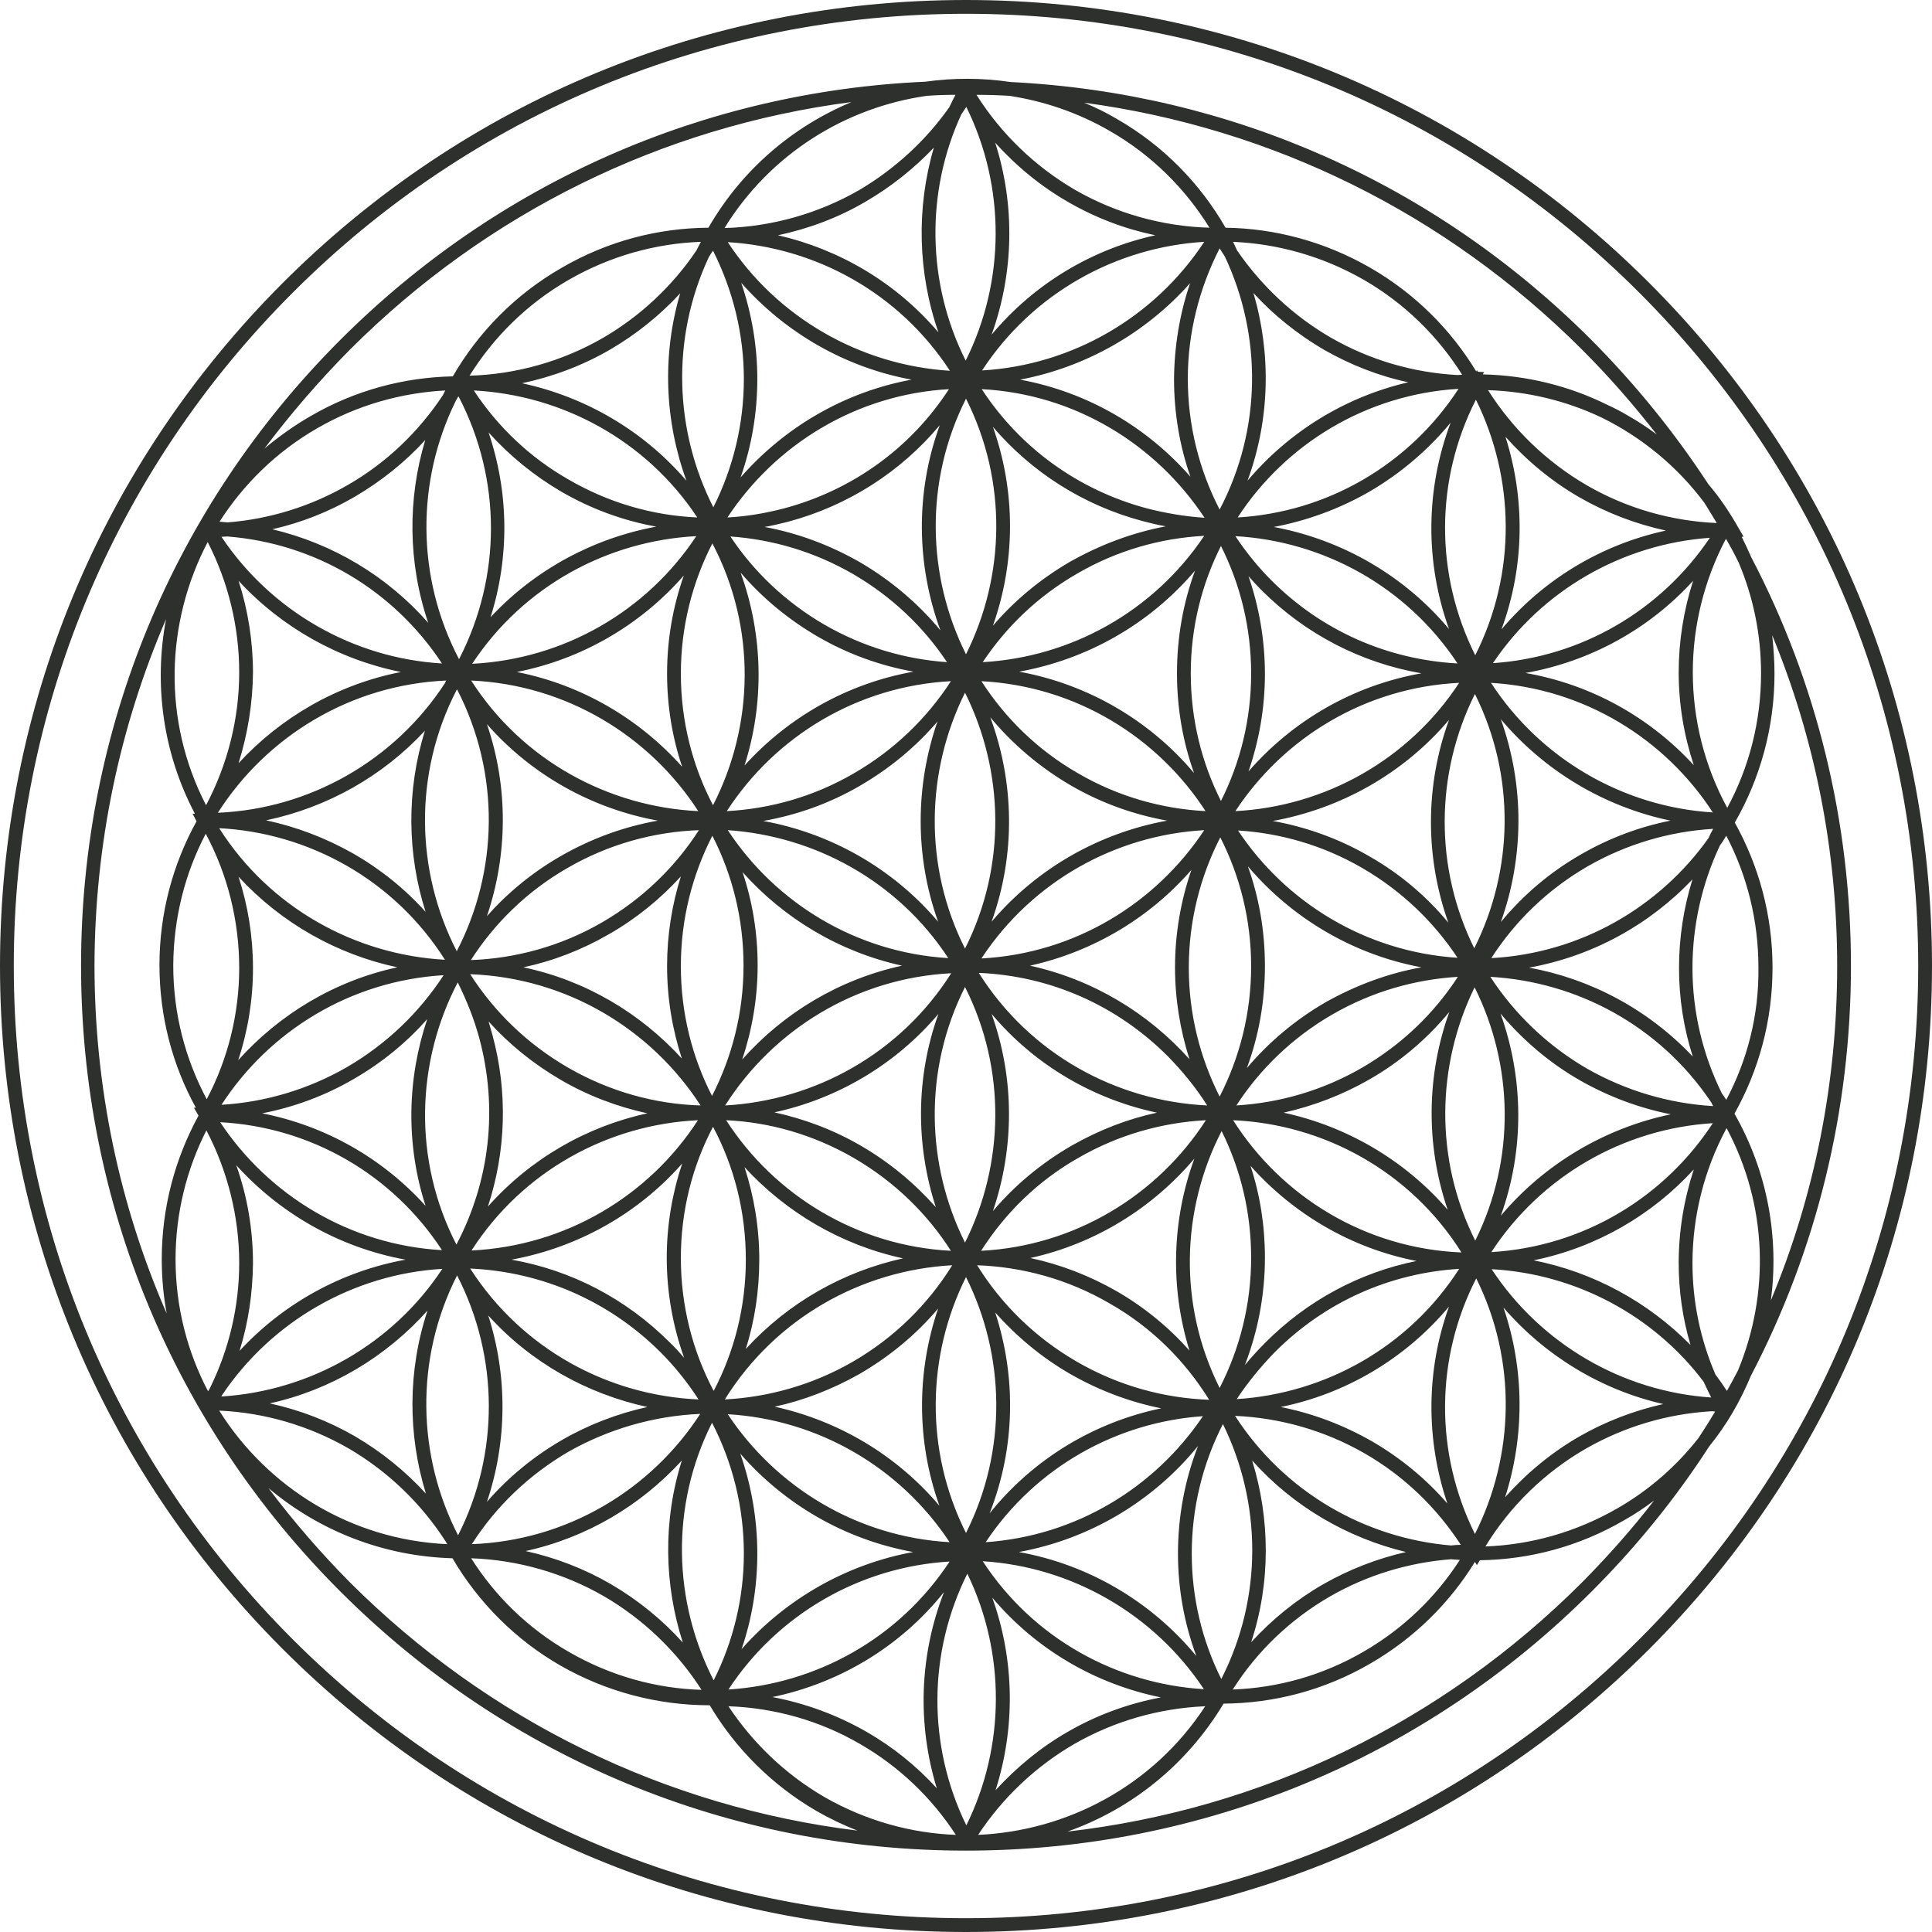
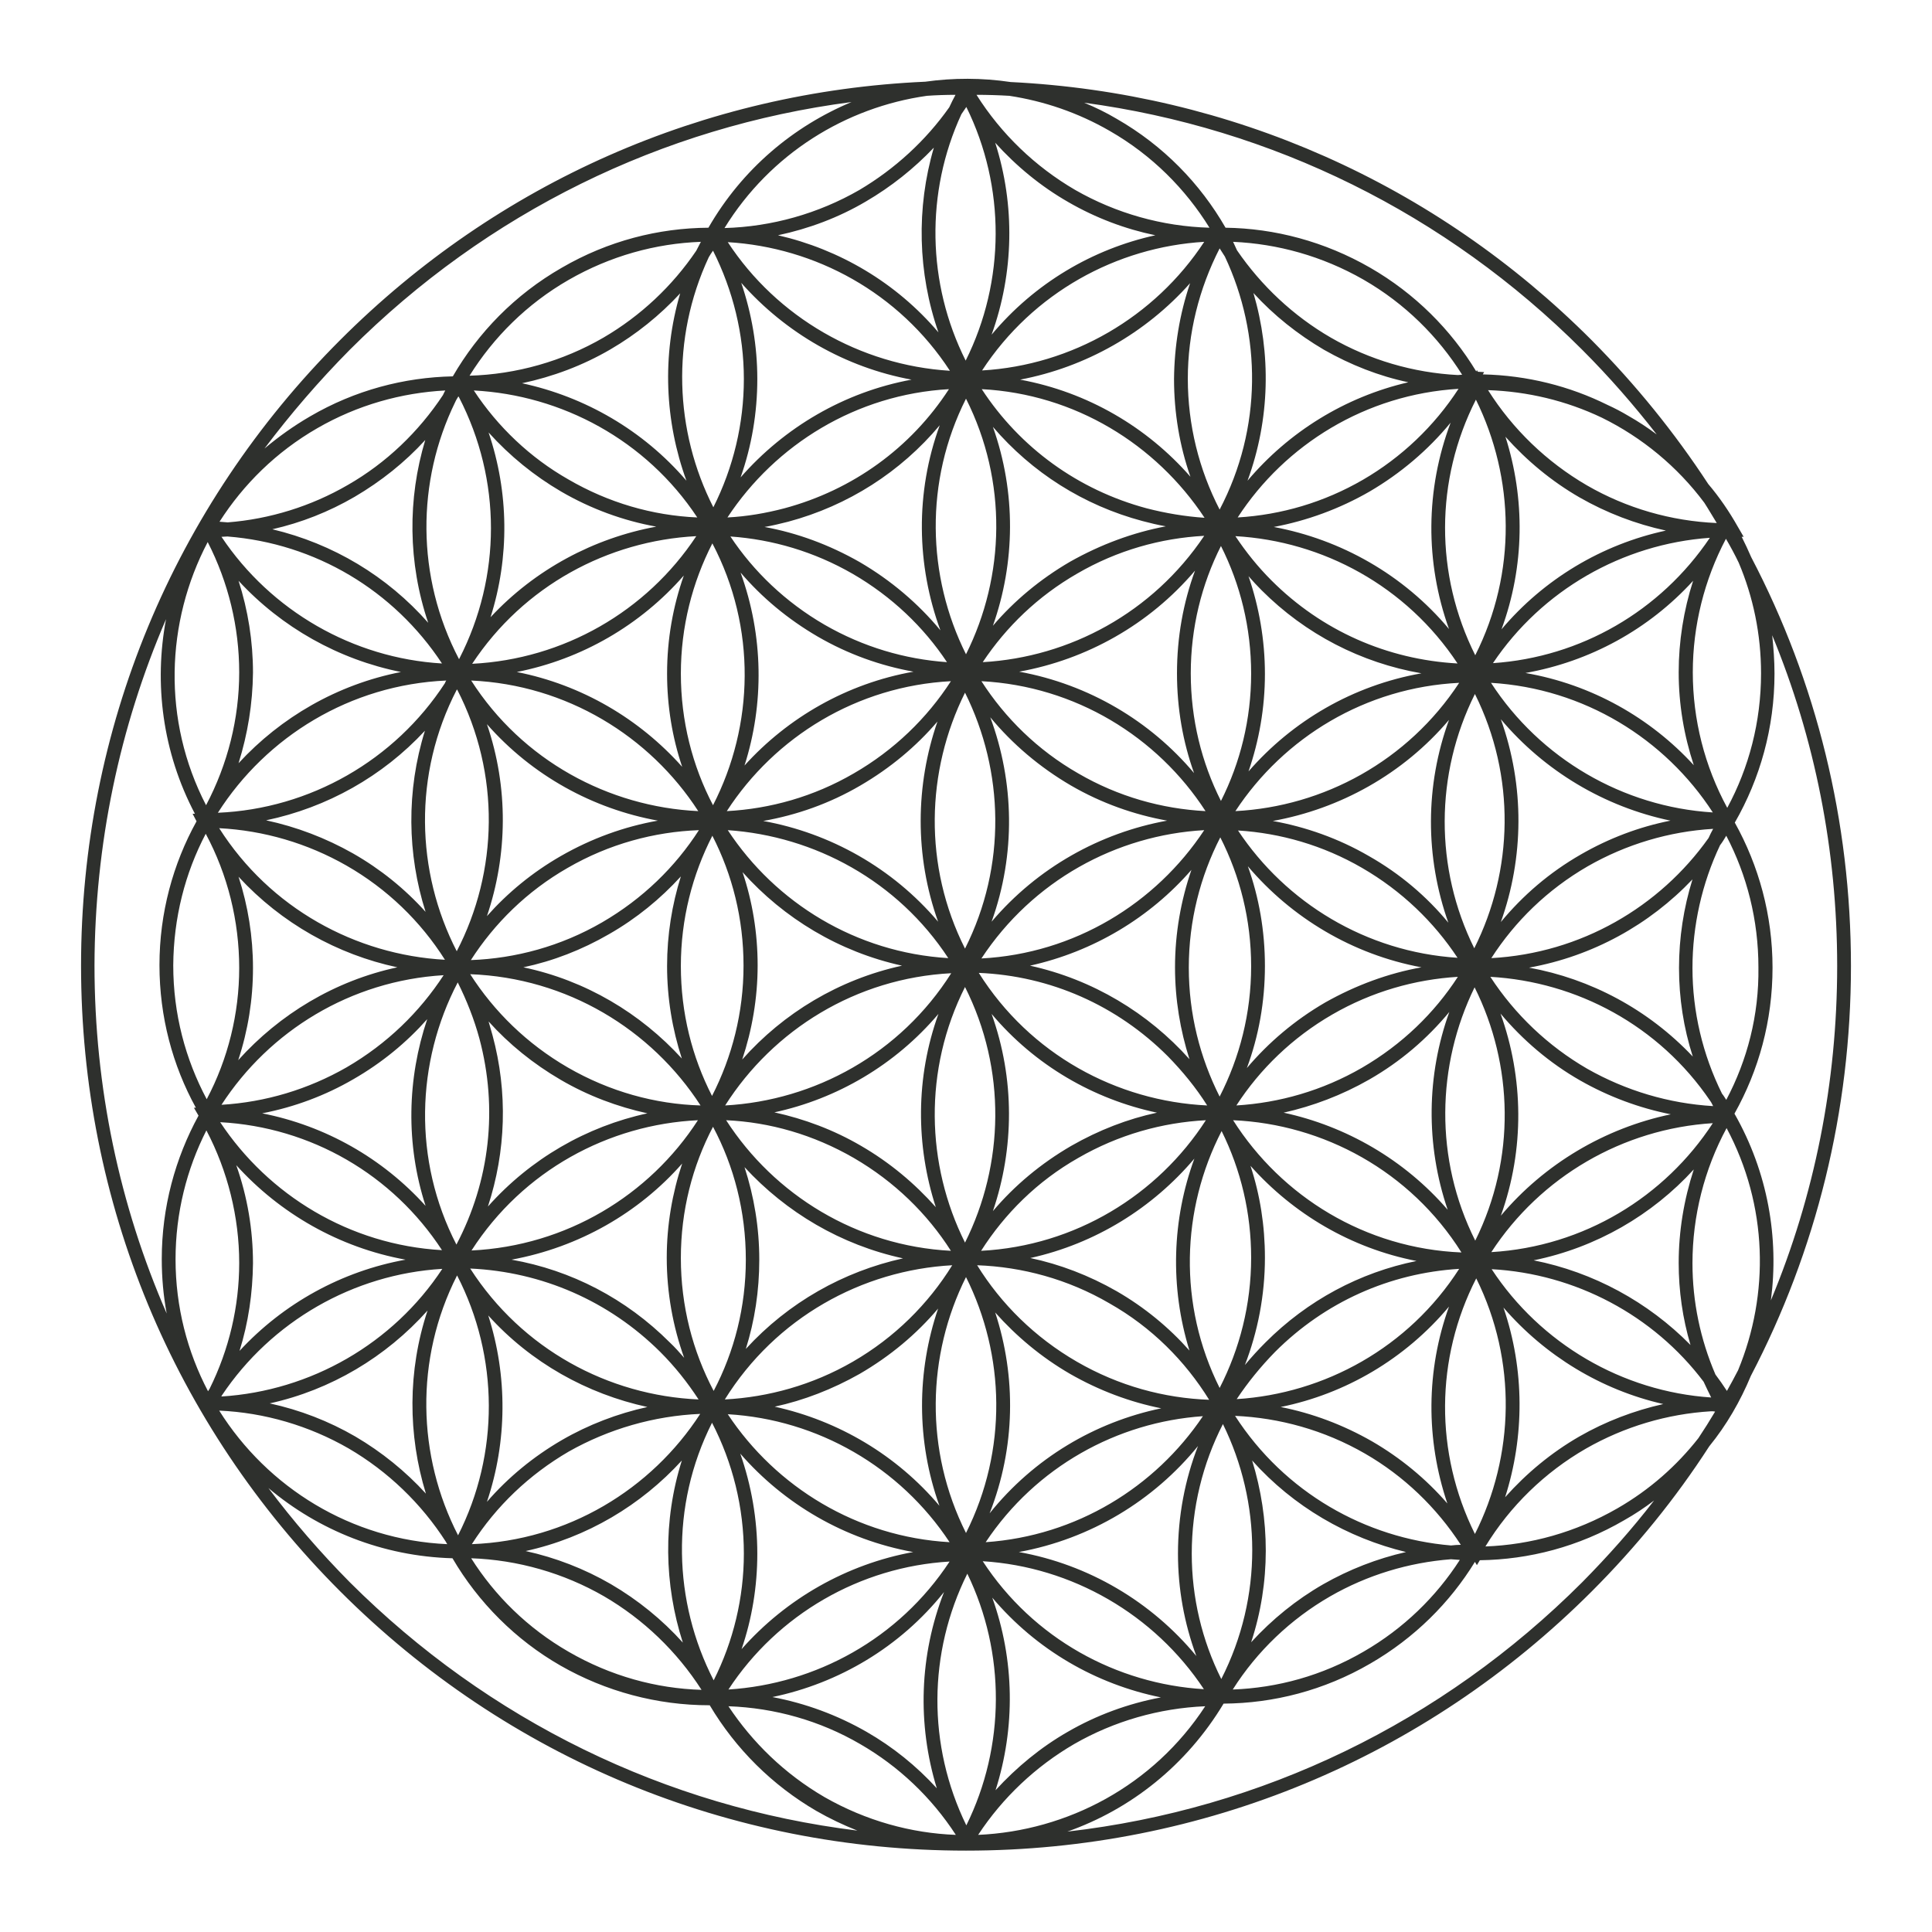
<svg xmlns="http://www.w3.org/2000/svg" version="1.1" id="Layer_1" x="0px" y="0px" viewBox="0 0 588.8 588.8" style="enable-background:new 0 0 588.8 588.8;" xml:space="preserve">
  <style type="text/css">
	.st0{fill:#2E302D;}
</style>
  <g>
-     <path class="st0" d="M502.6,86.2C447,30.6,373,0,294.4,0C215.8,0,141.8,30.6,86.2,86.2C30.6,141.8,0,215.8,0,294.4   S30.6,447,86.2,502.6c55.6,55.6,129.5,86.2,208.2,86.2c78.6,0,152.6-30.6,208.2-86.2s86.2-129.5,86.2-208.2S558.2,141.8,502.6,86.2   z M499.6,499.6c-54.8,54.8-127.7,85-205.2,85s-150.4-30.2-205.2-85s-85-127.7-85-205.2S34.4,144,89.2,89.2s127.7-85,205.2-85   s150.4,30.2,205.2,85s85,127.7,85,205.2S554.4,444.8,499.6,499.6z" />
    <path class="st0" d="M533.6,419.3c19.9-38.1,30.5-80.7,30.5-124.9c0-44.1-10.5-86.6-30.4-124.6c-0.9-2.1-1.9-4.2-2.9-6.2l0.6,0   l-1.8-3.1c-2.6-4.6-5.6-9-9-13c-10.2-15.6-22.1-30.3-35.5-43.8C437.4,55.9,375,28.3,308,25c-8.7-1.3-17.5-1.3-26-0.1   c-67.4,3-130.3,30.7-178.3,78.7c-50.9,50.9-79,118.7-79,190.7s28.1,139.8,79,190.7c50.9,50.9,118.7,79,190.7,79   c72,0,139.8-28.1,190.7-79c13.6-13.6,25.6-28.4,35.8-44.2C526.2,434.3,530.4,427,533.6,419.3z M492.9,459.7   c-12.7,7.3-26.5,11.1-40.2,11.6c7.5-12.3,18.1-22.6,30.6-29.8c11.7-6.7,24.8-10.6,38.2-11.4c0.4,0,0.8,0,1.2,0.1   c-1.6,2.7-3.3,5.4-5.1,8.1C511,446.7,502.8,454,492.9,459.7z M536.7,205.2c0,14.8-3.7,28.8-10.3,41c-6.9-12.7-10.5-26.9-10.5-41.3   c0-14.2,3.5-28.2,10.1-40.7c1.4,2.4,2.7,4.8,3.9,7.3C534.3,181.9,536.7,193.3,536.7,205.2z M529.7,417.6c-1.1,2.1-2.2,4.2-3.4,6.3   c-1.1-1.7-2.3-3.4-3.5-5c-4.6-10.7-7-22.2-7-33.9c0-14.4,3.6-28.6,10.4-41.2C538.8,367.4,539.3,394.4,529.7,417.6z M521.5,425.9   c-27.1-1.8-52-16.4-66.9-39.1c25.5,1.4,49.3,14,64.6,34.3C519.9,422.6,520.7,424.3,521.5,425.9z M67.6,425.3   c15.1-22.6,40.1-37,67.2-38.6c-15,22.8-40.1,37.2-67.3,38.9C67.5,425.6,67.5,425.4,67.6,425.3z M150.1,315.5   c-0.4-1.4-0.8-2.8-1.2-4.2c6.2,6.9,13.6,12.9,22,17.8c8.4,4.9,17.3,8.2,26.4,10.2c-18.5,4-35.6,13.8-48.6,28.4   C154.2,350.9,154.8,332.9,150.1,315.5z M173,264.5c12.6-7.3,26.4-11,40-11.5c-7.2,11.2-17.1,20.9-29.5,28.1   c-12.6,7.3-26.4,11-40,11.5C150.7,281.4,160.6,271.6,173,264.5L173,264.5z M286,309c-7,19.4-6.9,40.1-0.8,58.9   c-6.4-7.2-14-13.6-22.8-18.7c-8.4-4.9-17.3-8.2-26.4-10.2C255,334.9,272.8,324.6,286,309z M221,336.9   c14.7-23.1,39.9-38.8,68.9-40.3C274.4,321.1,248.3,335.4,221,336.9z M294.1,300.8c12.7,25.2,11.9,54.1,0,77.9   C282.2,354.9,281.4,326,294.1,300.8z M313.9,294.3c19.4-4.3,36.6-14.7,49.2-29.2c-3.2,9.3-5,19.3-5,29.7c0,9.8,1.6,19.2,4.4,28   C349.9,308.7,333,298.5,313.9,294.3z M367.9,336.9c-27.6-1.3-54-15.6-69.6-40.4c21.8,0.9,42.1,9.9,57.6,25.4   C360.4,326.5,364.5,331.5,367.9,336.9z M299.1,292.1c15.6-23.7,41.1-37.6,67.9-39.1C352.2,275.4,327.4,290.6,299.1,292.1z    M302.2,280.9c7.4-20.6,6.9-42.6-0.4-62.3c6.7,8.1,15,15.2,24.6,20.8c9.3,5.4,19.3,8.9,29.3,10.7   C335.3,253.8,316.2,264.4,302.2,280.9z M294.1,289.1c-12.7-25.2-11.9-54.1,0-78C306,235,306.8,263.9,294.1,289.1z M285.9,280.9   c-13.9-16.4-32.9-27-53.3-30.7c10.2-1.8,20.2-5.3,29.6-10.8c9.1-5.3,17-11.9,23.5-19.5C279,239.2,278.7,260.8,285.9,280.9z    M289,292c-28.1-1.7-52.6-16.8-67.2-39C248.3,254.8,273.6,268.5,289,292z M274.9,294.3c-19.2,4.2-36.1,14.4-48.7,28.6   c3-9,4.7-18.7,4.7-28.7c0-9.9-1.6-19.5-4.6-28.4C238.9,279.9,255.8,290.1,274.9,294.3z M260.2,352.9c12.4,7.2,22.4,17,29.6,28.3   c-28.7-1.5-53.8-17-68.5-39.8C234.6,342,247.9,345.8,260.2,352.9z M302.2,309c13.2,15.7,31.1,26,50.4,30.1   c-8.9,1.9-17.7,5.3-26.1,10.1c-9.3,5.4-17.3,12.1-23.9,19.9C309.1,350,309.3,328.8,302.2,309z M362.3,294.9   c0-14.3,3.5-27.8,9.6-39.7c6,11.8,9.4,25.1,9.4,39.3c0,14.3-3.5,27.8-9.6,39.7C365.7,322.3,362.3,309,362.3,294.9z M328.6,235.7   c-12.4-7.1-22.3-16.9-29.5-28.1c28.6,1.5,53.6,16.9,68.3,39.6C354.1,246.5,340.8,242.8,328.6,235.7z M260.2,235.7   c-12.2,7.1-25.5,10.8-38.7,11.5c14.7-22.7,39.7-38.1,68.3-39.6C282.5,218.9,272.5,228.6,260.2,235.7z M217.1,254.7   c6.1,11.9,9.5,25.3,9.5,39.6c0,14.3-3.5,27.8-9.6,39.7c-6.1-11.9-9.5-25.3-9.5-39.6C207.5,280.1,211,266.6,217.1,254.7z    M275.2,383.5c-18.1,4-34.9,13.4-47.9,27.6c2.7-8.6,4.1-17.7,4.1-27.2c0-9.8-1.6-19.3-4.5-28.2   C239.6,369.5,256.3,379.4,275.2,383.5z M290.2,385.6c-7.3,11.8-17.5,22-30.3,29.4c-12.3,7.1-25.7,10.8-39,11.5   C236.4,401.6,262.7,387.1,290.2,385.6z M262,418.7c9.3-5.4,17.3-12.1,23.9-19.9c-6.5,19.1-6.7,40.3,0.4,60.1   c-13-15.4-30.7-25.9-50.2-30.2C244.9,426.8,253.7,423.4,262,418.7z M328.6,352.9c12.3-7.1,25.6-10.8,38.9-11.5   c-14.7,22.8-39.8,38.3-68.5,39.8C306.2,369.9,316.1,360,328.6,352.9z M385.5,294.4c0-10.7-1.8-20.9-5.2-30.4   c13.3,15.7,31.9,26.9,52.9,30.8c-10,1.8-19.9,5.4-29.3,10.7c-9.3,5.4-17.3,12.2-23.9,20C383.6,315.8,385.5,305.3,385.5,294.4z    M310.6,204.7c20.5-3.7,39.6-14.3,53.6-30.8c-3.6,9.8-5.5,20.3-5.5,31.3c0,10.7,1.8,20.9,5.2,30.4   C350.6,219.8,331.9,208.6,310.6,204.7z M226.9,233.3c6-18.8,5.8-39.5-1.2-58.8c6.5,7.6,14.4,14.2,23.5,19.5   c9.3,5.4,19.2,8.9,29.2,10.7C258.1,208.3,240.1,218.7,226.9,233.3z M207.8,322.6c-12.6-13.8-29.3-23.8-48.3-27.8   c9-1.9,17.8-5.3,26.1-10.1c8.4-4.8,15.7-10.8,21.9-17.6c-2.7,8.6-4.2,17.8-4.2,27.3C203.3,304.2,204.9,313.7,207.8,322.6z    M213.5,336.9c-13.8-0.4-27.7-4.2-40.5-11.6c-12.4-7.2-22.4-17-29.7-28.4C172.8,298,198.5,313.7,213.5,336.9z M227.3,383.9   c0,14.4-3.5,28-9.8,40c-6.4-12.1-10-25.9-10-40.5c0-14.4,3.5-28,9.8-40C223.7,355.4,227.3,369.2,227.3,383.9z M289.4,470   c-28.2-1.6-52.9-16.8-67.6-39C249.2,432.6,274.3,447.1,289.4,470z M294.4,389.2c11.9,23.8,12.7,52.7,0,78   C281.7,441.9,282.5,413,294.4,389.2z M340.3,393.5c-8.4-4.8-17.3-8.2-26.3-10.1c19.9-4.4,37.3-15.3,50-30.3   c-6.8,18.5-7.5,39.1-1.5,58.5C356.3,404.6,348.8,398.4,340.3,393.5z M368.5,426.6c-13.7-0.5-27.5-4.2-40.3-11.6   c-12.8-7.4-23.1-17.6-30.4-29.4c13.7,0.5,27.6,4.2,40.3,11.6C351,404.5,361.2,414.8,368.5,426.6z M406,309.2   c12.1-7,25.2-10.7,38.3-11.5c-7.2,11.1-17,20.6-29.2,27.7c-12.1,7-25.2,10.7-38.3,11.5C384,325.8,393.9,316.2,406,309.2z    M377.3,253.1c12.9,0.8,25.9,4.5,37.8,11.4c12.1,7,21.9,16.5,29.1,27.4C416.3,290.1,391.9,275.1,377.3,253.1z M362.9,205.2   c0-13.9,3.3-27.1,9.2-38.8c5.9,11.7,9.2,24.9,9.2,38.9c0,13.9-3.3,27.1-9.2,38.8C366.2,232.4,362.9,219.2,362.9,205.2z    M299.5,201.8c7.2-10.8,16.8-20.1,28.8-27c12.2-7.1,25.5-10.8,38.7-11.5C351.3,186.7,326,200.3,299.5,201.8z M251.3,190.4   c-11.9-6.9-21.6-16.2-28.7-26.9c12.8,0.9,25.5,4.6,37.3,11.4c11.9,6.9,21.6,16.2,28.7,26.9C275.8,200.9,263.1,197.2,251.3,190.4z    M217.3,245.4c-6.3-12-9.8-25.7-9.8-40.1c0-14.3,3.5-27.8,9.6-39.7C230.6,191.3,229.8,221.1,217.3,245.4z M212.7,341.4   c-14.8,22.9-40.1,38.3-69,39.7C159.4,356.7,185.5,342.7,212.7,341.4z M207.9,354.6c-3,9-4.7,18.7-4.7,28.7c0,10.7,1.9,21,5.3,30.5   c-1.4-1.6-2.8-3.2-4.4-4.7c-13.3-13.3-30-22-48.2-25.2C176.5,380.1,194.7,369.6,207.9,354.6z M278.3,473   c-20.2,3.7-38.7,14.2-52.3,29.6c3.2-9.3,4.8-19.2,4.8-29.1c0-10.5-1.8-20.8-5.2-30.5C239,458.4,257.4,469.2,278.3,473z M303.3,400   c6.4,7.2,14,13.6,22.8,18.7c8.9,5.1,18.3,8.6,27.8,10.5c-20.2,4.2-38.8,15.2-52.3,32C309.5,441.1,309.7,419.5,303.3,400z    M372.3,344.7c5.9,11.9,9,25,9,38.6c0,14.3-3.5,27.8-9.6,39.7C359,397.6,360,368.6,372.3,344.7z M391.2,339.1   c8.9-2,17.7-5.3,26.1-10.1c9.6-5.5,17.7-12.5,24.4-20.6c-6.9,19.1-7.3,40.4-0.5,60.3C428,353.4,410.2,343.2,391.2,339.1z    M445.4,381.7c-29.3-1.2-54.8-17-69.6-40.3C403.3,342.6,429.8,356.9,445.4,381.7z M417.2,260.9c-9.3-5.4-19.3-8.9-29.3-10.7   c20.5-3.7,39.7-14.3,53.7-30.8c-7.3,20-7.3,41.8-0.2,61.8C434.8,273.2,426.7,266.3,417.2,260.9z M376.5,247.2   c14.8-22.5,39.7-37.7,68.2-39.1C429.1,231.9,403.4,245.8,376.5,247.2z M380.5,235.1c3.2-9.3,5-19.3,5-29.7c0-10.4-1.8-20.5-5-29.8   c1.3,1.5,2.6,2.9,4,4.3c13.4,13.4,30.3,22.1,48.7,25.3C412.3,208.9,393.9,219.7,380.5,235.1z M326.1,171.2   c-9.1,5.3-17,11.9-23.5,19.5c6.8-19.2,7.1-40.6,0-60.6c11.9,13.9,27.6,23.9,45.6,28.7c2.3,0.6,4.7,1.2,7.1,1.6   C345.3,162.3,335.5,165.9,326.1,171.2z M294.4,199.4c-11.9-23.8-12.7-52.7,0-77.9C307.1,146.7,306.3,175.6,294.4,199.4z    M286.6,192.1c-6.7-8.1-15-15.2-24.6-20.8c-9.3-5.3-19.1-8.9-29-10.7c2.4-0.4,4.8-1,7.2-1.6c18.3-4.9,34.3-15.2,46.2-29.4   C278.9,150.1,279.3,172.3,286.6,192.1z M203.3,205.3c0,9.9,1.6,19.5,4.6,28.4c-13-14.6-30.6-25-50.4-28.9   c19.8-3.9,37.7-14.3,50.9-29.4C205.1,184.8,203.3,194.8,203.3,205.3z M212.8,247.2c-27.3-1.3-53.6-15.4-69.2-39.8   C172.6,208.7,198,224.3,212.8,247.2z M200.5,250.1c-10.2,1.8-20.2,5.4-29.6,10.8c-8.7,5-16.2,11.2-22.5,18.3   c6.3-18.6,6.6-39.2,0-58.5C162.2,236.4,180.7,246.5,200.5,250.1z M146.1,316.5c5.7,21.3,3.2,43.4-7,62.8   c-13.3-25.8-12.3-55.6,0.4-79.9C142.2,304.8,144.5,310.6,146.1,316.5z M201.2,412c4.5,4.5,8.3,9.3,11.7,14.5   c-27.5-1.2-53.8-15.3-69.6-39.9C165.2,387.6,185.6,396.5,201.2,412z M217,433.6c6.3,12.2,9.7,25.8,9.7,39.9   c0,13.4-3.2,26.7-9.2,38.6C205.2,488.2,204.2,459,217,433.6z M289.4,475.9c-15.5,23.6-40.8,37.3-67.4,39   C237,492,262.1,477.5,289.4,475.9z M366.6,431.6C352,453.3,328,468.1,300.4,470C315.7,447,340.5,433.4,366.6,431.6z M385.5,383.3   L385.5,383.3c0-9.8-1.5-19.2-4.4-28c13,14.6,30.6,25.1,50.6,29c-17.3,3.5-33.2,12-46,24.8c-2.2,2.2-4.3,4.5-6.3,6.9   C383.3,405.9,385.5,394.8,385.5,383.3z M449.4,300.9c11.8,23.6,12.6,52.2,0.2,77.2C437.1,353.2,437.8,324.6,449.4,300.9z    M449.5,211.5c12.5,25.1,11.7,53.8-0.2,77.5C437.2,264.6,437.3,235.9,449.5,211.5z M387.5,176.9c-4.2-4.2-7.8-8.7-11-13.5   c26.6,1.5,52.1,15.2,67.7,38.8C422.7,201,402.8,192.2,387.5,176.9z M349.4,154.9c-20.8-5.6-38.5-18.4-50.2-36.3   c28.4,1.5,53.1,16.8,67.9,39.2C361.1,157.4,355.2,156.4,349.4,154.9z M239.1,154.9c-5.7,1.5-11.5,2.5-17.4,2.8   c14.7-22.3,39.3-37.5,67.5-39.1C277.6,136.5,259.9,149.3,239.1,154.9z M143.9,202.3c15.7-23.8,41.4-37.5,68.3-38.9   C197,186.4,171.7,200.9,143.9,202.3z M139.3,210.1c13.3,25.8,12.5,55.5-0.1,79.8c-12.5-24.3-13.3-54,0-79.7   C139.3,210.2,139.3,210.2,139.3,210.1z M129.7,277.9c-6.3-7-13.7-13-22.1-17.8c-8.3-4.7-17.2-8.1-26.5-10.1   c18.6-3.9,35.5-13.4,48.4-27.3C123.8,241,124.1,260.3,129.7,277.9z M129.7,367.5c-13.1-14.5-30.5-24.4-49.8-28.2   c9.8-1.9,19.2-5.4,27.8-10.4c8.7-5,16.2-11.2,22.5-18.3C124.1,328.7,123.6,348.7,129.7,367.5z M197.3,428.8   c-9.1,2-18,5.4-26.1,10.1c-8.6,5-16.3,11.3-22.8,18.8c6.2-18.4,6.3-38.4,0.4-56.8C161.8,415.3,178.9,424.8,197.3,428.8z    M213.4,430.9c-14.9,23-40.4,38.6-69.6,39.7c7.4-11.6,17.5-21.2,29.5-28.2C185.5,435.5,199.3,431.5,213.4,430.9z M207.8,445.1   c-5.8,18.4-5.4,37.8,0.3,55.5c-6.3-7-13.7-13-21.9-17.8c-8.1-4.7-16.9-8.1-26-10.1C178.9,468.6,195.4,458.7,207.8,445.1z    M287.7,485.2c-7.5,19.2-8.2,40.2-2.2,59.8c-6.2-6.8-13.4-12.6-21.4-17.2c-8.9-5.1-18.6-8.7-28.7-10.6   C255.6,513,274.3,502,287.7,485.2z M365.1,440.7c-4,10.3-6.1,21.4-6.1,32.8c0,10.7,1.9,21.2,5.6,31.2   c-13.7-16.6-32.9-27.9-54.1-31.7C332.4,469,351.6,457.3,365.1,440.7z M388.6,412c15.2-15.2,34.9-24,56.1-25.3   c-15.4,24-41,38-67.8,39.7C380.3,421.3,384.2,416.5,388.6,412z M457.4,370.5c7.3-20.3,6.9-42.1-0.1-61.6c6.8,8.1,15,15.1,24.3,20.4   c8.6,4.9,18,8.4,27.6,10.3C489.1,343.8,470.7,354.7,457.4,370.5z M522,342.3c-14.6,22.4-39.2,37.6-67.5,39.3   C469.5,358.6,494.6,344,522,342.3z M457.4,219.2c13.3,15.8,31.6,26.7,51.7,30.9c-9.6,1.9-18.8,5.4-27.3,10.3   c-9.6,5.5-17.7,12.5-24.4,20.6C464.4,261.4,464.7,239.6,457.4,219.2z M454.4,208.1c28.3,1.7,53,17,67.6,39.5   C494.6,245.9,469.4,231.2,454.4,208.1z M441.6,191.7c-13.9-16.6-33-27.3-53.4-31.1c10.1-1.9,20-5.5,29.2-10.8   c9.4-5.5,17.8-12.6,24.7-21C434.4,149.2,434.3,171.4,441.6,191.7z M449.8,121.8c11.8,23.9,12.5,52.7-0.2,77.9   C437.3,175.1,437.3,146.4,449.8,121.8z M310.9,115.7c20-3.8,38.3-14.2,51.8-29.4c-3.2,9.4-4.8,19.2-4.9,29.2   c0,10.3,1.7,20.4,5,29.8C349.6,130.2,331.5,119.5,310.9,115.7z M299.3,112.9c15.5-23.7,41-37.6,67.7-39.2   C351.9,96.7,326.7,111.3,299.3,112.9z M277.8,115.7c-20.6,3.8-38.8,14.6-52.1,29.8c3.4-9.6,5.1-19.8,5.1-30c0-10-1.7-19.9-4.9-29.3   C239.4,101.5,257.7,112,277.8,115.7z M221.8,73.8c26.7,1.6,52.2,15.4,67.7,39.2C262.1,111.3,236.8,96.7,221.8,73.8z M171,149.8   c9.1,5.3,19,8.9,29,10.7c-19,3.5-36.9,13-50.5,27.6c5.8-18.3,5.6-38-0.6-56.3C155.4,139,162.8,145,171,149.8z M144.4,119   c26.8,1.4,52.5,15.1,68.1,38.7c-13.7-0.6-27.1-4.5-39.3-11.6C161.6,139.5,151.7,130.1,144.4,119z M135.6,208.2   c-15.3,23.5-41.1,38.3-69.2,39.5c14.8-23.2,40.3-39,69.6-40.3C135.8,207.7,135.7,207.9,135.6,208.2z M105.6,263.8   c12.4,7.1,22.6,17,30,28.7c-27.2-1.5-53.3-15.7-68.8-40.1C80.4,253.1,93.7,257,105.6,263.8z M105.6,325.3   c-11.7,6.7-24.7,10.6-38.1,11.4c14.6-22.5,39.3-37.8,67.7-39.5C127.9,308.4,118,318.1,105.6,325.3z M134.7,381   c-28.2-1.6-52.9-16.8-67.6-39C94.8,343.5,119.7,358,134.7,381z M139.6,467.9c-12.4-24.1-13.3-53.6-0.3-79.2   C152.1,413.5,152.2,443.1,139.6,467.9z M184.1,486.5c12,7,22.2,16.8,29.7,28.5c-13.8-0.4-27.7-4.2-40.5-11.6   c-12.5-7.2-22.5-17.1-29.7-28.5C157.8,475.4,171.8,479.4,184.1,486.5z M262.1,531.5c11.8,6.8,21.8,16.3,29.2,27.7   c-13.6-0.5-27.4-4.3-40-11.5c-12.2-7.1-22-16.7-29.3-27.7C236.1,520.5,249.9,524.4,262.1,531.5z M294.8,479.6   c11.7,24.1,11.6,52.6-0.3,76.7C282.6,531.9,282.8,503.7,294.8,479.6z M366.9,514.8c-26.6-1.6-52-15.4-67.4-39   C326.7,477.5,351.8,492,366.9,514.8z M363.2,473.5c0-13.9,3.3-27.4,9.5-39.5c11.7,23.8,12.3,52.6-0.5,77.7   C366.3,499.9,363.2,486.8,363.2,473.5z M441.6,398.2c-7,19.4-7.1,40.5-0.5,60c-6.5-7.5-14.3-13.9-22.9-18.9   c-8.9-5.1-18.3-8.6-27.9-10.5C410,424.8,428.2,414.2,441.6,398.2z M449.9,389.6c12.5,25.2,11.6,54.1-0.4,77.9   C437.2,442.7,437.4,414,449.9,389.6z M467.4,384.1c19.1-3.9,36.1-13.8,48.8-27.7c-3,9.2-4.6,18.8-4.6,28.5c0,8.5,1.2,16.9,3.6,25   C502.3,396.8,485.6,387.7,467.4,384.1z M522.1,337.1c-13.5-0.8-26.6-4.7-38.4-11.4c-11.9-6.9-22-16.5-29.5-28   c26.3,1.5,51.4,14.8,67,37.8C521.6,336,521.8,336.6,522.1,337.1z M466,294.9c19.4-3.5,36.7-13.1,49.8-26.9   c-2.7,8.7-4.1,17.8-4.1,27c0,9.2,1.4,18.3,4.2,27C502.3,307.6,484.7,298.3,466,294.9z M454.5,292c7.2-11.2,17.1-20.9,29.4-28   c11.7-6.7,24.8-10.6,38.2-11.4c-0.5,0.9-1,1.9-1.4,2.8C505.8,276.4,481.8,290.5,454.5,292z M464.9,205.1   c19.7-3.5,37.6-13.3,51.1-28.1c-2.9,9-4.4,18.5-4.4,27.9c0,9.7,1.6,19.2,4.6,28.3C503,218.8,485.1,208.6,464.9,205.1z M455,202.1   c14.9-22.2,39.4-36.3,66.1-38.2C506,186.3,481.7,200.3,455,202.1z M457.6,191.8c7.1-19.3,7.2-39.9,1.2-58.7   c6.5,7.3,14.1,13.6,22.6,18.5c8.2,4.7,17.1,8.1,26.3,10.1C488.2,165.9,470.5,176.5,457.6,191.8z M444.5,118.5   c-7.4,11.4-17.4,20.9-29.1,27.7c-11.9,6.9-24.9,10.7-38.2,11.5C391.7,135.4,416.3,120.2,444.5,118.5   C444.4,118.5,444.4,118.5,444.5,118.5z M380.2,146.5c6.9-18.8,7.2-38.8,1.8-57.2c6.2,6.8,13.5,12.6,21.5,17.3   c8.1,4.6,16.7,8,25.7,9.9C409.8,121,392.7,131.7,380.2,146.5z M371.7,155.3c-6.3-12.2-9.7-25.8-9.7-39.9c0-13.8,3.4-27.4,9.7-39.7   c0.5,0.8,1,1.6,1.6,2.5C384.5,102,384.7,130.5,371.7,155.3z M302.2,102c6.8-18.8,7.2-39.5,1.1-58.5c6.4,7.1,13.9,13.3,22.3,18.1   c8.3,4.8,17.3,8.2,26.5,10.1C333,75.9,315.3,86.3,302.2,102z M294.5,32.6c12,24.3,11.9,53.1-0.2,77.3C282.5,86.4,282,58.6,293,34.8   C293.5,34.1,294,33.3,294.5,32.6z M286,101.3c-12.9-15.2-30.2-25.3-48.9-29.6c9.4-2,18.5-5.4,26.8-10.3c7.7-4.5,14.6-10,20.7-16.4   C279.2,63.4,279.7,83.2,286,101.3z M217.3,76.4c6.1,12.1,9.4,25.5,9.4,39.1c0,13.6-3.2,27-9.3,39.1c-11.8-23.2-13-51.3-1.4-76.2   C216.4,77.7,216.8,77.1,217.3,76.4z M209.2,146.5c-13.2-15.4-31-25.6-50.1-29.7c9.4-2,18.5-5.4,26.9-10.3   c7.9-4.6,15.1-10.4,21.3-17.1C201.7,108.4,202.6,128.4,209.2,146.5z M139.7,120.8c0.1,0.1,0.1,0.2,0.2,0.3   c13,25.2,12.9,54.6,0.1,79.6c0,0.1-0.1,0.1-0.1,0.2c-13.2-25.2-12.9-54.3-1.2-78.3C139,121.9,139.4,121.3,139.7,120.8z    M130.5,189.8c-12.5-14.2-29-24.1-47.5-28.5c8.8-2,17.2-5.3,25.1-9.9c8-4.7,15.3-10.5,21.5-17.3C124.2,152,124.3,171.5,130.5,189.8   z M134.7,202.2c-27.1-1.6-52.1-16-67.2-38.6c0.6,0,1.2-0.1,1.8-0.1C96.1,165.6,120,179.9,134.7,202.2z M122.2,204.8   c-19.4,3.8-36.6,13.8-49.5,27.8c2.8-8.9,4.3-18.2,4.4-27.6c0-9.5-1.5-19-4.4-28C85.8,191.2,103.2,201,122.2,204.8z M121.1,294.8   c-19.1,4.1-35.9,14.3-48.5,28.3c3-9.1,4.5-18.5,4.5-28.1c0-9.5-1.5-18.9-4.4-27.8C85.8,281.4,102.8,290.9,121.1,294.8z    M123.6,383.9c-19.4,3.5-37.2,13.3-50.6,27.8c2.7-8.6,4-17.6,4.1-26.7c0-10.2-1.7-20.3-5.1-29.9   C85.3,369.8,103.3,380.2,123.6,383.9z M130.3,399.4c-6.1,18.4-6,37.9-0.5,55.8c-6.2-6.8-13.5-12.7-21.5-17.4   c-8.1-4.7-16.9-8.1-26.1-10.1C100.8,423.6,117.6,413.6,130.3,399.4z M302.4,486.9c13.5,16,31.7,26.4,51.4,30.4   c-10,1.9-19.6,5.4-28.4,10.5c-8.2,4.7-15.6,10.8-22,17.8C309.5,526.5,309.2,505.8,302.4,486.9z M381.6,445.1   c12.6,14.1,29.1,23.6,46.9,27.9c-8.8,2-17.3,5.3-25.2,9.8c-8.2,4.7-15.6,10.7-22,17.7C387.3,482.3,387.1,462.9,381.6,445.1z    M376.4,431.5c13.5,0.6,27.1,4.3,39.6,11.5c11.8,6.8,21.8,16.4,29.2,27.8c-1,0-2,0.1-3,0.2C416.2,468.8,391.5,454.9,376.4,431.5z    M458.2,398.5c12.7,14.7,29.8,25.1,48.7,29.4c-8.9,2-17.6,5.3-25.6,9.9c-8.5,4.9-16.1,11.2-22.6,18.5   C464.6,437.9,464.7,417.5,458.2,398.5z M526.1,335.2c-0.4-0.6-0.8-1.3-1.3-1.9c-5.9-11.9-9-25-9-38.3c0-12.9,2.9-25.8,8.4-37.4   c0.7-0.9,1.3-1.9,1.9-2.9c6.3,12,9.8,25.7,9.8,40.1C536.1,309.4,532.5,323.1,526.1,335.2z M519.4,153.2c1.3,2,2.5,4.1,3.8,6.2   c-13.9-0.6-27.5-4.5-39.6-11.5c-12.2-7.1-22.6-17.1-30.1-29c12,0.4,23.8,3.2,34.7,8.4C500.4,133.3,511.2,142.2,519.4,153.2z    M444.3,114.3c-13.6-0.7-26.9-4.6-38.7-11.4c-11.4-6.6-21.2-15.8-28.6-26.6c-0.4-0.9-0.8-1.7-1.2-2.6c13.5,0.6,27.1,4.3,39.7,11.5   c12.7,7.3,22.8,17.4,30.1,29C445.1,114.2,444.7,114.3,444.3,114.3z M327.7,57.9c-12.2-7.1-22.6-17.1-30.1-29c3.3,0,6.6,0.1,10,0.3   c10.5,1.6,20.9,5.1,30.6,10.7c12.9,7.4,23.1,17.7,30.4,29.5C354.2,69,340.1,65,327.7,57.9z M291.2,28.9c-0.7,1.3-1.3,2.5-1.9,3.8   c-7.2,10.2-16.6,18.8-27.4,25.2c-12.5,7.2-26.7,11.2-41.1,11.6c14-22.7,37-36.8,61.7-40.3C285.3,29,288.3,28.9,291.2,28.9z    M212.2,76.4c-7.3,10.8-17,19.9-28.3,26.5c-12.4,7.2-26.6,11.2-40.8,11.6c7.3-11.7,17.5-21.9,30.2-29.2   c12.7-7.3,26.5-11.1,40.3-11.6C213.1,74.6,212.7,75.5,212.2,76.4z M135,120.4c-7.4,11.2-17.3,20.7-29,27.4   c-11.2,6.5-23.8,10.4-36.6,11.4c-0.8-0.1-1.7-0.1-2.5-0.2c7.3-11.4,17.3-21.3,29.8-28.5c12.3-7.1,25.7-10.8,39-11.5   C135.4,119.5,135.2,120,135,120.4z M63.3,165.2c6.3,12.3,9.6,25.9,9.6,39.7c0,14.1-3.5,28-10.1,40.5   C49.4,219.5,50.5,189.6,63.3,165.2z M62.7,254.1c6.7,12.5,10.2,26.6,10.2,40.9c0,13.9-3.4,27.7-9.9,40c-6.5-12.2-10.2-26-10.2-40.8   C52.9,279.7,56.4,266.1,62.7,254.1z M62.9,344.5c6.5,12.4,10,26.4,10,40.4c0,13.3-3.1,26.4-9,38.3c-0.2,0.3-0.3,0.5-0.5,0.8   c-6.3-12-9.9-25.7-9.9-40.2C53.5,369.7,56.9,356.3,62.9,344.5z M66.8,429.9c13.8,0.6,27.4,4.6,39.4,11.5c12,7,22.2,16.8,29.7,28.5   c0.1,0.2,0.2,0.4,0.4,0.7C107,469.3,81.5,453.3,66.8,429.9z M327.4,531.5c12.2-7,25.9-10.9,39.9-11.5c-15.8,24.2-42,38-69.2,39.2   C305.6,547.8,315.7,538.3,327.4,531.5z M405.4,486.5c11.3-6.5,23.9-10.3,36.8-11.3c0.9,0.1,1.8,0.1,2.7,0.2   c-7.2,11.2-17.1,20.9-29.4,28c-12.6,7.3-26.2,11-39.8,11.5C383.1,503.2,393.4,493.4,405.4,486.5z M559.9,294.4   c0,35.5-6.9,70-20.2,101.9c2.5-19-0.9-39-11.1-56.9c7.4-13.2,11.6-28.3,11.6-44.5c0-16-4.2-31.1-11.5-44.2   c7.7-13.4,12.1-28.9,12.1-45.4c0-4-0.3-7.9-0.7-11.7C553.1,225.1,559.9,259.2,559.9,294.4z M482.2,106.6   c8.2,8.2,15.7,16.8,22.7,25.8c-2.8-2.1-5.7-4-8.7-5.7c-2-1.2-4.1-2.3-6.3-3.3c-11.5-5.7-24.4-9-38-9.3l0.4-0.7l-1.9-0.1l-0.3-0.5   l-0.2,0.4c-7.7-12.7-18.6-23.7-32.3-31.6c-13.9-8-29.1-12-44.1-12.2c-7.7-13.4-18.9-25-33.2-33.2c-3.2-1.9-6.5-3.5-9.9-4.9   C387.6,39,440.6,65,482.2,106.6z M106.6,106.6c41.8-41.8,95.2-68,152.9-75.5c-17.7,7.4-33.3,20.4-43.6,38.3   c-15.2,0.1-30.6,4-44.7,12.2c-14.3,8.2-25.5,19.8-33.2,33.1c-14.8,0.3-29.8,4.2-43.5,12.2c-5,2.9-9.6,6.2-13.9,9.8   C88.5,126.2,97.2,116.1,106.6,106.6z M50.6,188.7c-3.7,19.6-1.1,40.5,8.8,59.3l-0.7,0l1.2,2.3c-7.2,13-11.3,28-11.3,43.8   c0,15.8,4,30.6,11.1,43.5l-0.6,0l1.4,2.4c-7.1,13-11.2,27.9-11.2,43.7c0,5.7,0.5,11.2,1.5,16.6c-14.4-33-22-69-22-106.1   C28.9,257.4,36.4,221.6,50.6,188.7z M81.8,453.5c15.3,12.9,34.8,20.8,56.1,21.4c7.9,13.5,19.3,24.9,32.9,32.7   c13.8,7.9,29.5,12.1,45.4,12.1c0,0,0,0,0.1,0c7.9,13.3,19.1,24.4,32.5,32.2c4,2.3,8.2,4.3,12.5,6c-58.4-7.2-112.4-33.5-154.7-75.7   C97.6,473.1,89.3,463.5,81.8,453.5z M482.2,482.2c-42.8,42.8-97.6,69.2-156.9,76c19.3-6.8,36.3-20.2,47.6-39   c15.2-0.1,30.6-4,44.7-12.2c13.5-7.8,24.3-18.6,31.9-31l0.6,1l0.9-1.5c15-0.2,30.1-4.1,44-12.2c3.2-1.8,6.2-3.8,9.1-6   C497.4,466,490,474.3,482.2,482.2z" />
  </g>
</svg>